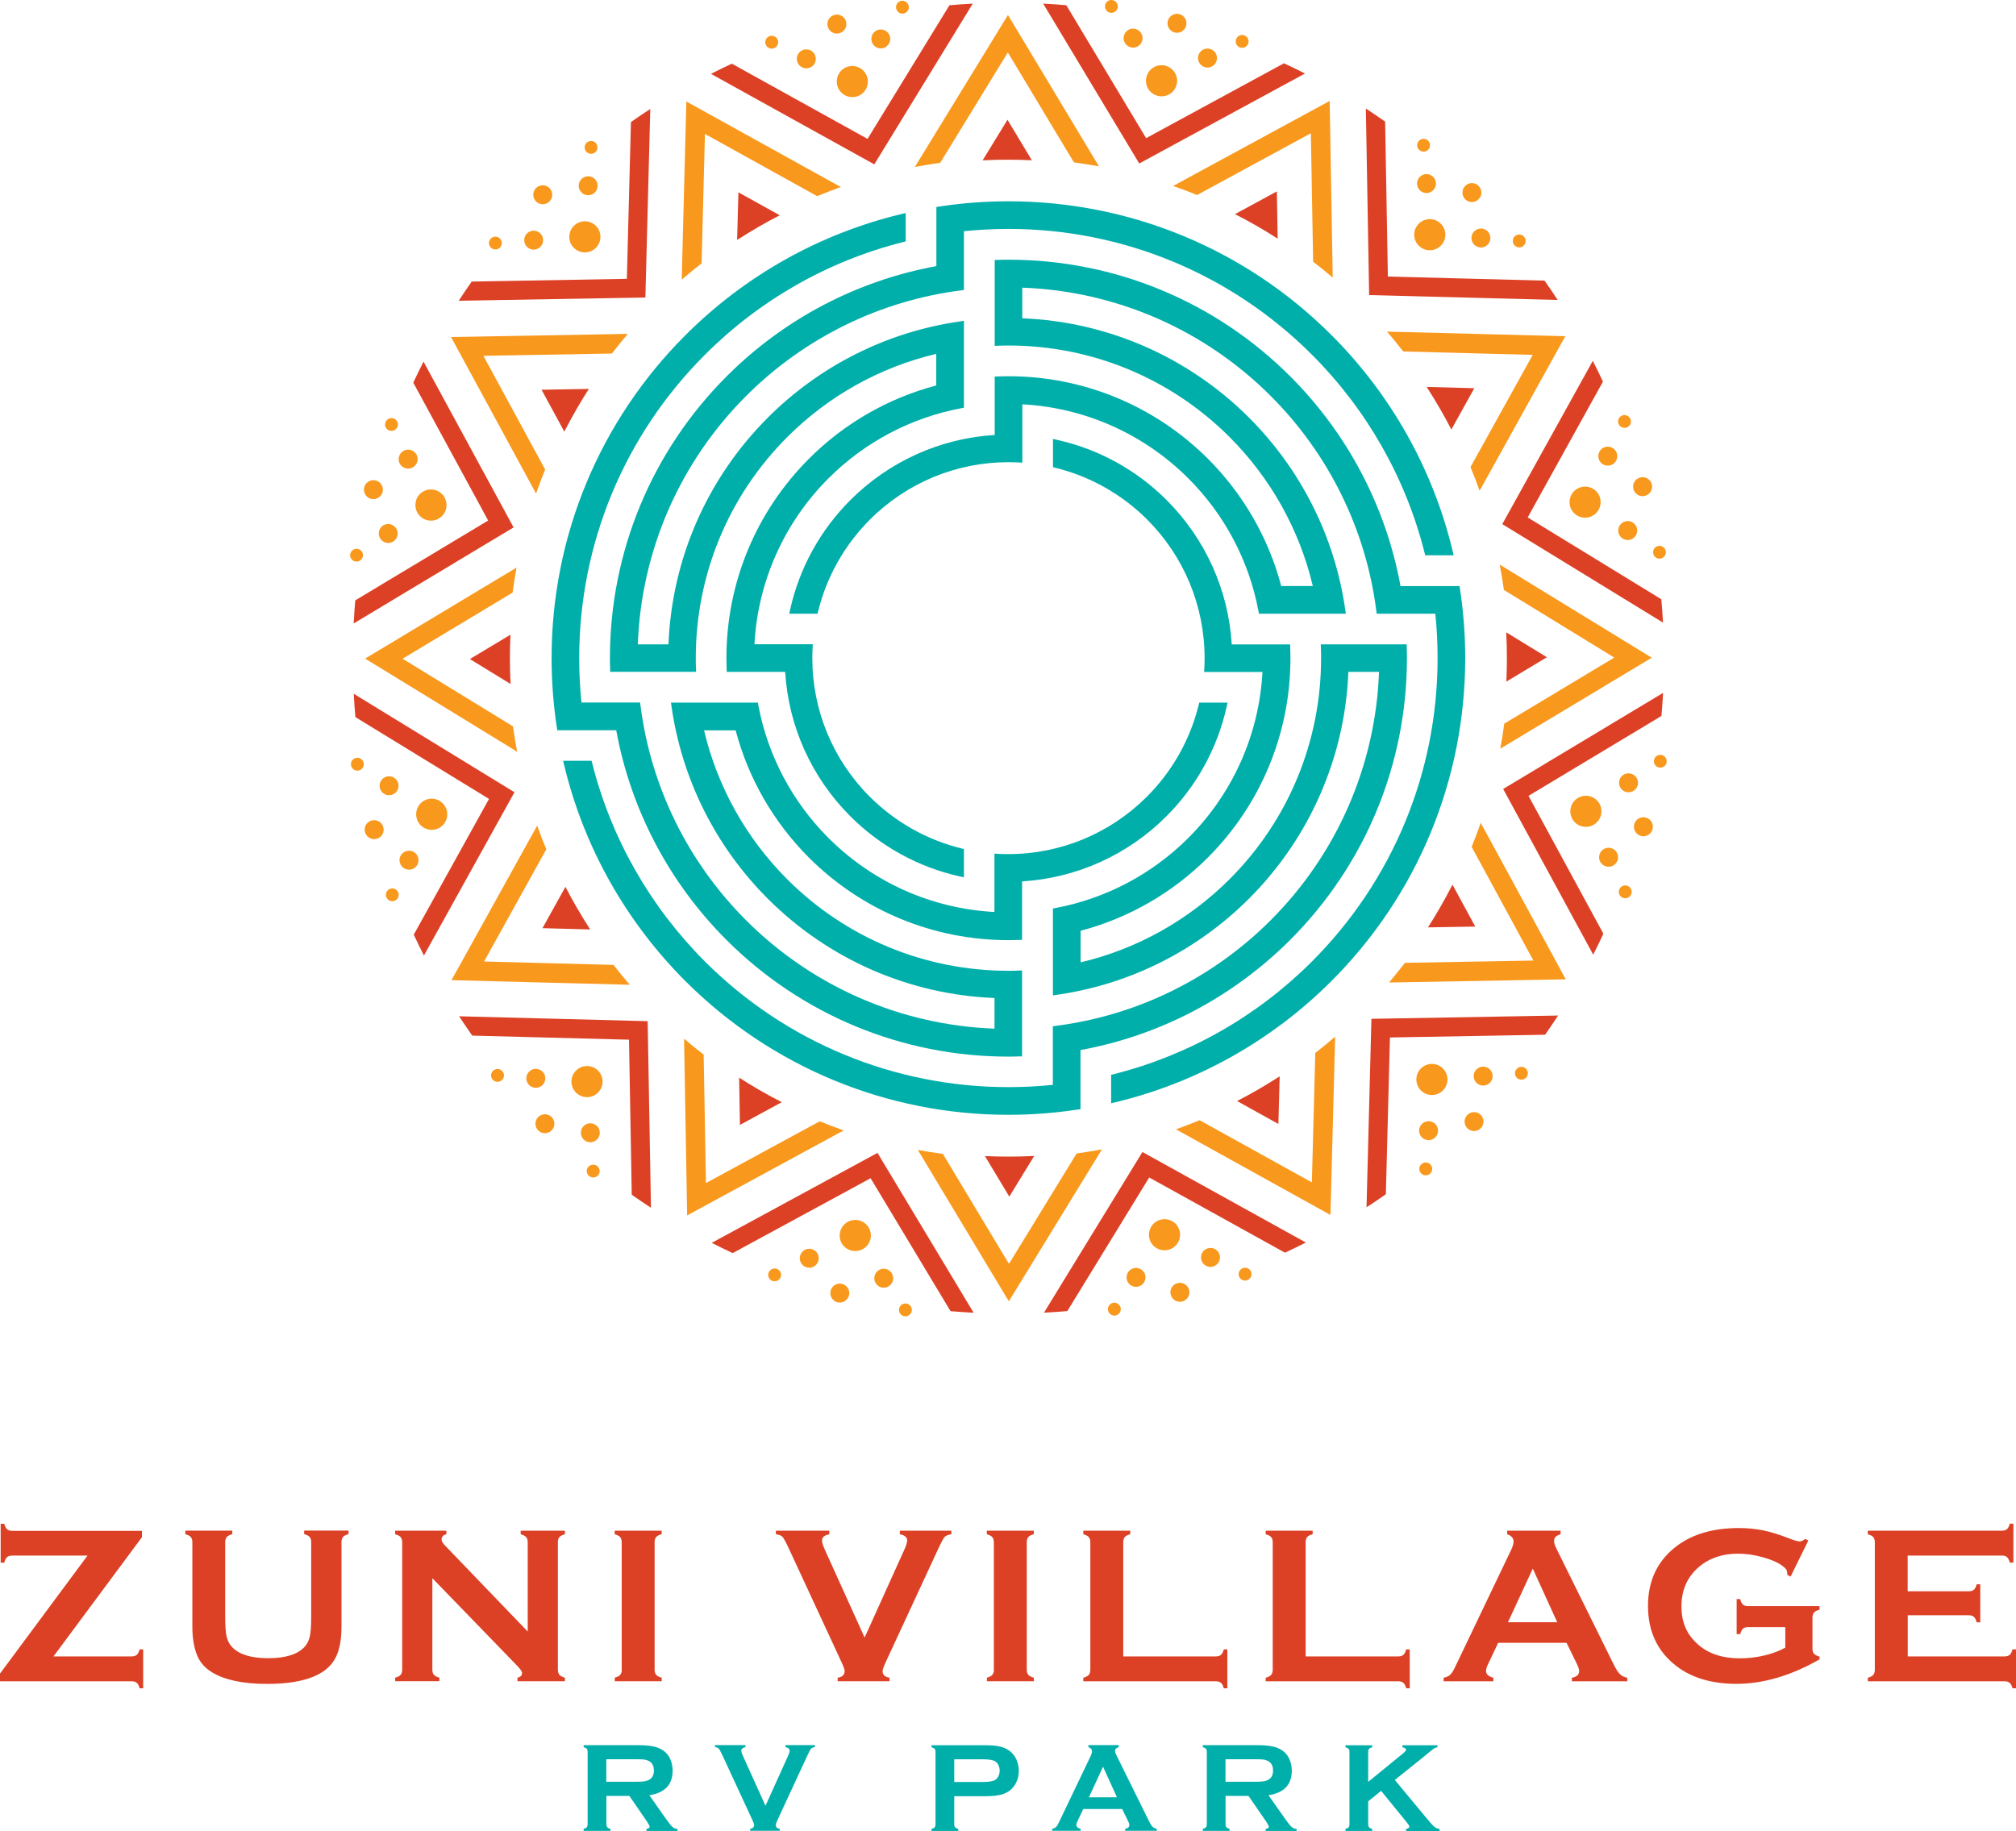
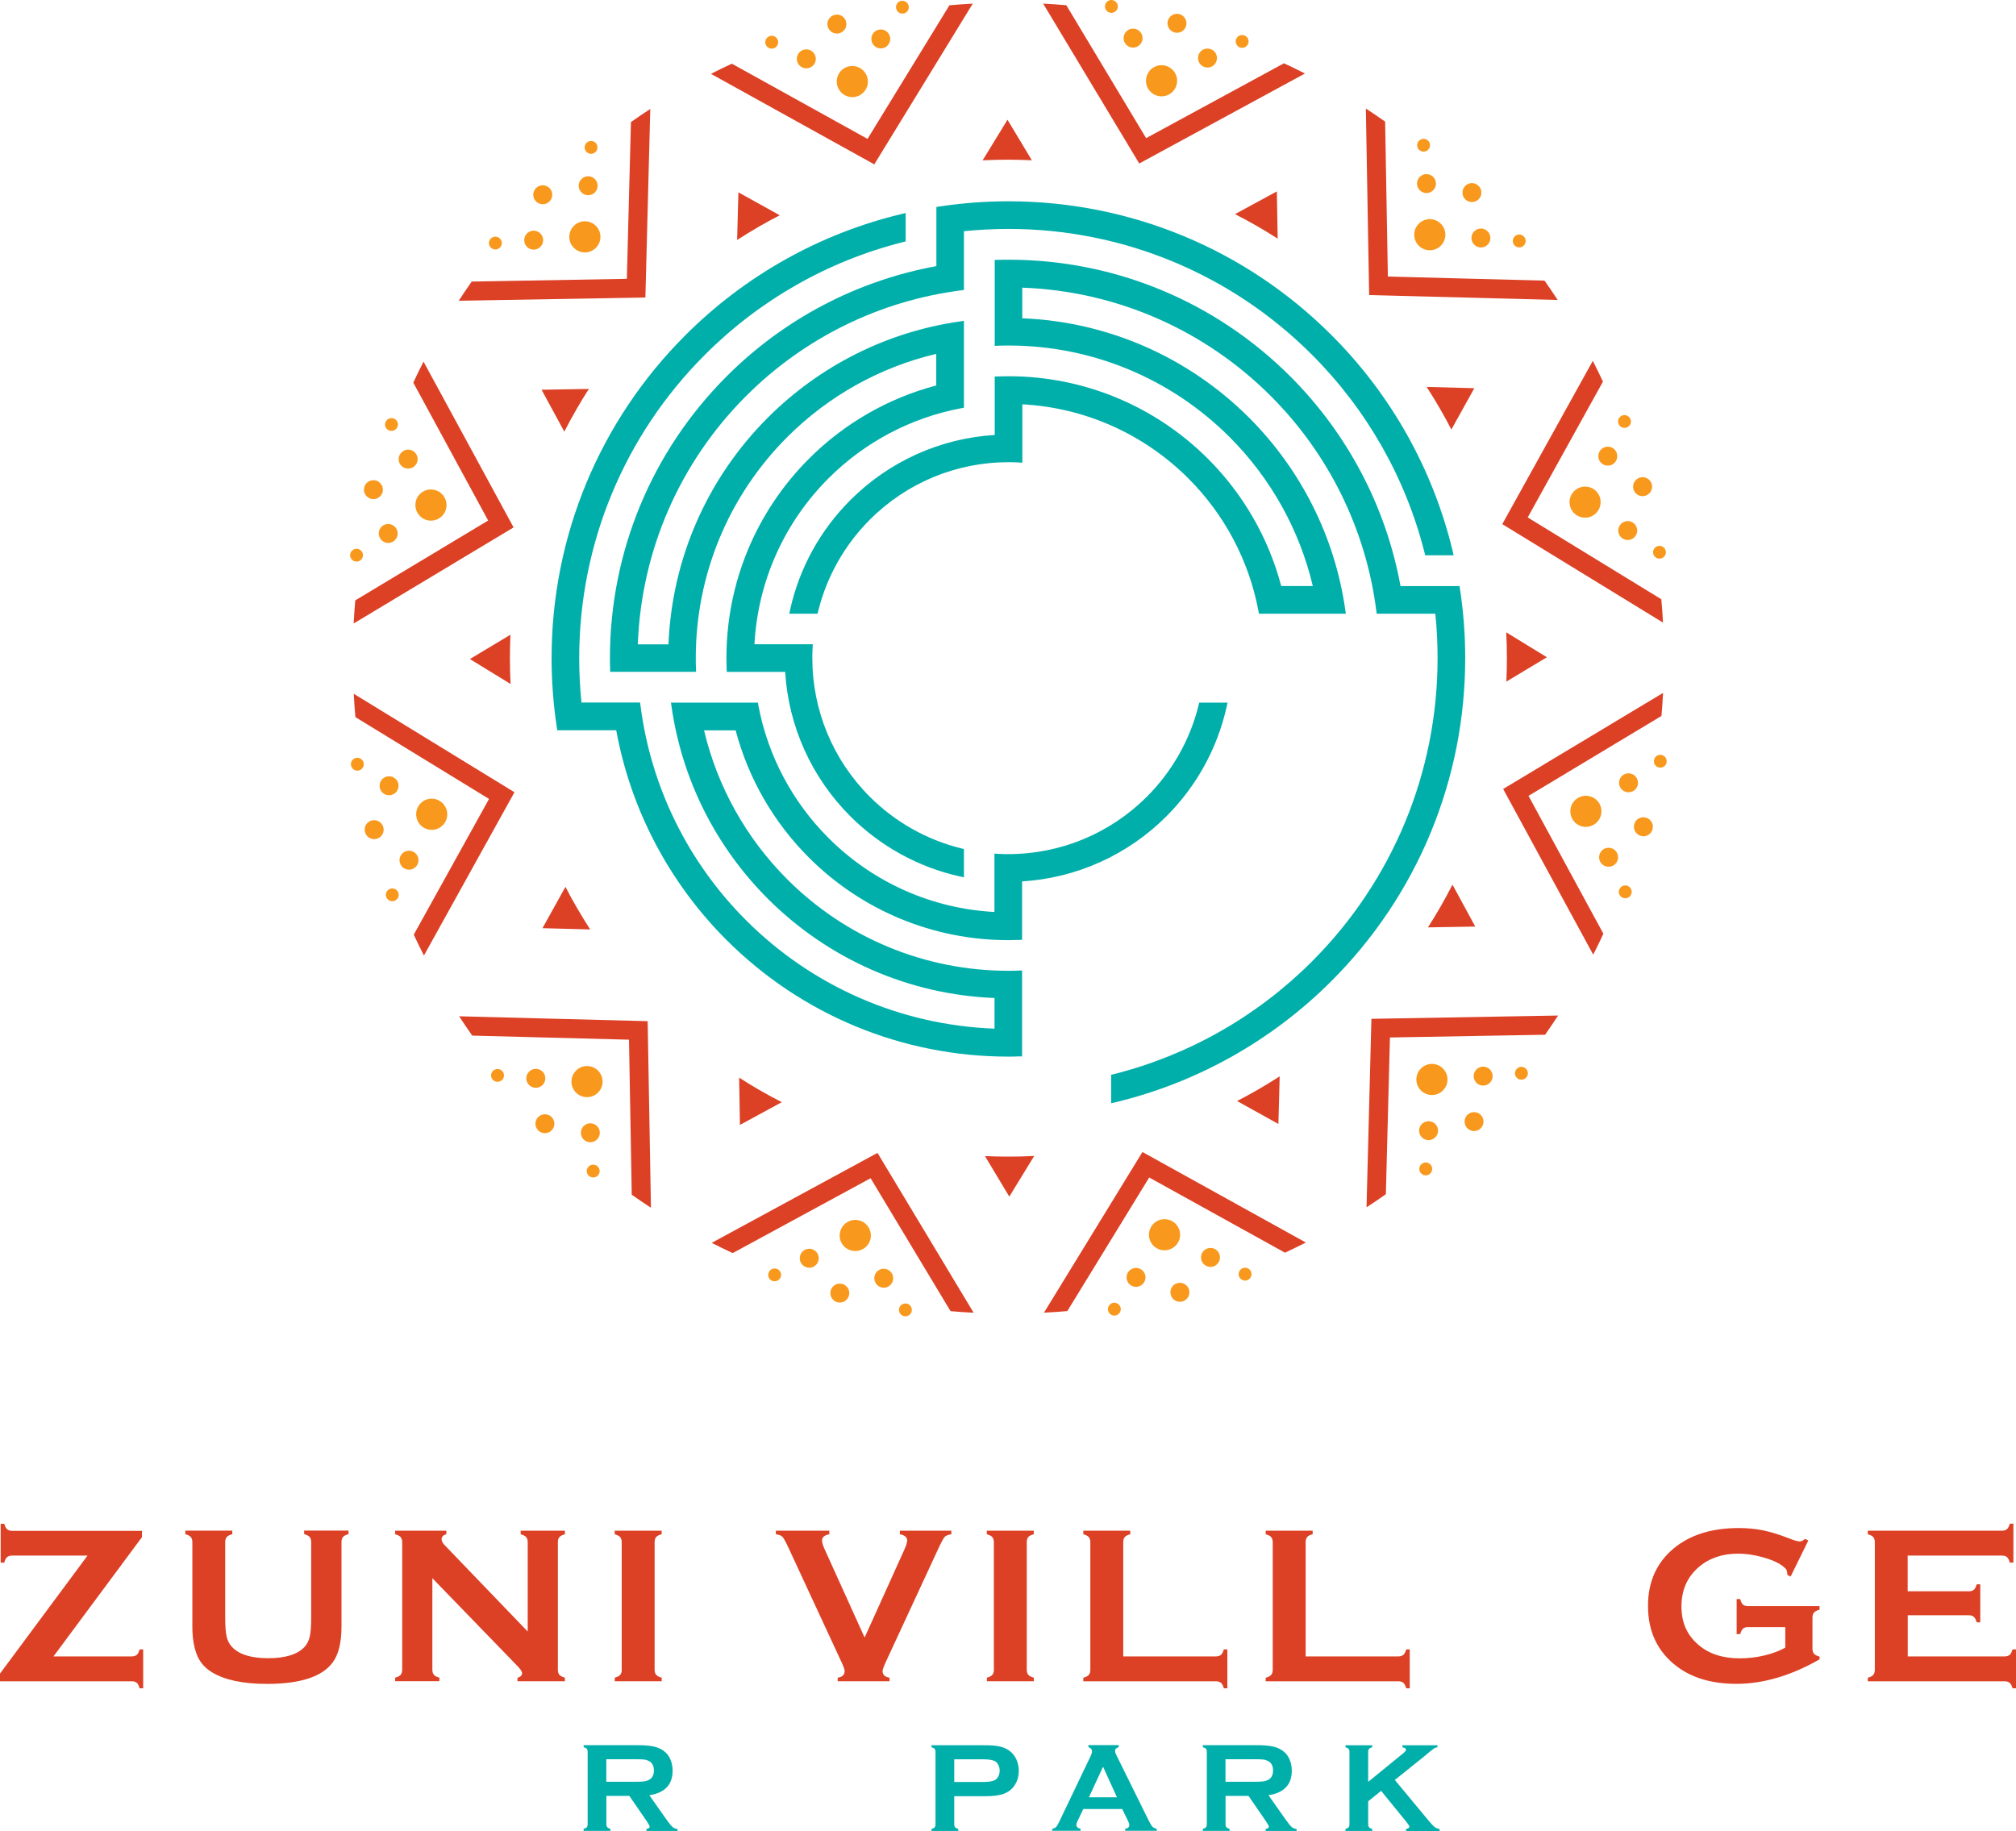
<svg xmlns="http://www.w3.org/2000/svg" id="Layer_2" data-name="Layer 2" viewBox="0 0 301.31 273.69">
  <defs>
    <style> .cls-1, .cls-2, .cls-3 { fill-rule: evenodd; } .cls-1, .cls-4 { fill: #01afaa; } .cls-2, .cls-5 { fill: #dc4126; } .cls-3 { fill: #f8991d; } </style>
  </defs>
  <g id="Layer_1-2" data-name="Layer 1">
    <g>
      <g>
        <path class="cls-2" d="M109.38,9.52c-1.05.49-2.09.99-3.12,1.52l24.41,13.53L145.39.54c-1.16.06-2.33.15-3.49.25l-12.24,19.97M70.5,42.09c-.67.95-1.31,1.9-1.94,2.87l27.9-.49.73-28.18c-.98.63-1.94,1.29-2.89,1.96l-.61,23.43-23.18.41ZM53.1,89.74c-.1,1.15-.18,2.3-.24,3.46l23.9-14.36-13.46-24.78c-.53,1.04-1.04,2.08-1.53,3.14l11.19,20.61-19.87,11.94ZM61.84,139.72c.49,1.05,1,2.09,1.52,3.12l13.53-24.41-24.02-14.72c.06,1.16.14,2.33.25,3.49l19.97,12.23-11.25,20.29ZM94.42,178.6c.95.66,1.9,1.31,2.87,1.94l-.49-27.89-28.18-.73c.64.97,1.29,1.94,1.96,2.89l23.43.61.41,23.19ZM142.06,196c1.15.1,2.31.18,3.46.24l-14.37-23.9-24.78,13.45c1.04.53,2.08,1.04,3.14,1.53l20.61-11.19,11.94,19.86ZM192.05,187.26c1.05-.49,2.09-.99,3.12-1.52l-24.42-13.53-14.72,24.02c1.17-.06,2.33-.14,3.49-.24l12.24-19.97,20.29,11.24ZM230.93,154.68c.66-.95,1.31-1.9,1.94-2.87l-27.9.49-.73,28.18c.98-.64,1.94-1.29,2.89-1.96l.61-23.43,23.18-.41ZM248.32,107.04c.1-1.15.18-2.31.24-3.46l-23.9,14.36,13.46,24.77c.53-1.03,1.03-2.08,1.52-3.13l-11.19-20.61,19.86-11.94ZM239.58,57.06c-.49-1.05-.99-2.09-1.52-3.12l-13.53,24.41,24.02,14.72c-.06-1.17-.14-2.33-.25-3.49l-19.97-12.23,11.24-20.29ZM207.01,18.17c-.95-.66-1.9-1.31-2.87-1.95l.49,27.89,28.18.73c-.64-.97-1.29-1.94-1.96-2.89l-23.42-.61-.41-23.18ZM159.37.78c-1.15-.1-2.3-.18-3.46-.24l14.36,23.9,24.77-13.45c-1.04-.53-2.08-1.04-3.14-1.53l-20.6,11.19L159.37.78Z" />
-         <path class="cls-3" d="M164.25,24.87l-13.6-22.63-13.92,22.72c1.25-.24,2.52-.44,3.79-.62l10.11-16.5,9.88,16.44c1.26.17,2.51.36,3.74.59M199.19,41.51l-.46-26.42-23.4,12.71c1.21.42,2.41.87,3.59,1.35l17-9.23.34,19.2c1,.77,1.99,1.57,2.95,2.39ZM221.15,73.35l12.8-23.09-26.65-.69c.83.97,1.64,1.95,2.43,2.97l19.35.51-9.3,16.77c.48,1.16.94,2.35,1.36,3.54ZM224.23,111.92l22.64-13.6-22.72-13.92c.24,1.25.44,2.52.62,3.79l16.5,10.11-16.45,9.88c-.16,1.26-.36,2.5-.59,3.74ZM207.6,146.87l26.42-.47-12.71-23.4c-.42,1.21-.87,2.41-1.36,3.59l9.23,17-19.2.34c-.77,1-1.57,1.98-2.38,2.95ZM175.76,168.82l23.09,12.8.7-26.65c-.97.84-1.96,1.65-2.97,2.43l-.51,19.35-16.77-9.29c-1.17.48-2.35.93-3.54,1.36ZM137.18,171.9l13.6,22.63,13.92-22.72c-1.25.24-2.52.44-3.79.62l-10.11,16.5-9.88-16.44c-1.26-.17-2.51-.36-3.74-.59ZM102.24,155.27l.46,26.42,23.4-12.71c-1.21-.42-2.41-.88-3.59-1.36l-17,9.23-.34-19.2c-1-.77-1.99-1.57-2.95-2.39ZM80.28,123.43l-12.8,23.09,26.65.69c-.84-.96-1.65-1.95-2.43-2.97l-19.35-.51,9.3-16.77c-.48-1.16-.94-2.34-1.36-3.54ZM77.2,84.85l-22.63,13.6,22.72,13.92c-.24-1.25-.44-2.52-.62-3.79l-16.5-10.11,16.44-9.88c.17-1.26.36-2.5.59-3.74ZM93.83,49.91l-26.42.47,12.71,23.4c.42-1.21.87-2.41,1.36-3.59l-9.23-17,19.2-.34c.77-1,1.57-1.98,2.39-2.95ZM102.58,15.16l-.69,26.64c.97-.84,1.96-1.65,2.97-2.43l.5-19.35,16.77,9.3c1.17-.48,2.35-.93,3.54-1.36l-23.09-12.79Z" />
        <path class="cls-5" d="M110.17,35.87l.19-7.12,6.18,3.43c-1.03.53-2.06,1.09-3.08,1.68-1.12.65-2.22,1.32-3.29,2.01M84.34,64.52l-3.4-6.26,7.07-.12c-.63.98-1.24,1.98-1.82,2.99-.65,1.12-1.26,2.25-1.85,3.39ZM76.3,102.24l-6.07-3.72,6.06-3.64c-.05,1.16-.08,2.33-.08,3.5,0,1.3.03,2.58.1,3.86ZM88.2,138.94l-7.12-.19,3.43-6.18c.53,1.03,1.09,2.06,1.68,3.07.65,1.12,1.32,2.22,2.01,3.29ZM116.85,164.76l-6.26,3.4-.12-7.07c.98.63,1.97,1.24,2.99,1.83,1.12.65,2.25,1.26,3.39,1.84ZM154.57,172.8l-3.72,6.08-3.64-6.06c1.16.05,2.33.08,3.5.08,1.29,0,2.58-.03,3.86-.1ZM191.26,160.9l-.19,7.12-6.18-3.43c1.03-.54,2.06-1.09,3.08-1.68,1.12-.65,2.22-1.32,3.29-2.01ZM217.09,132.25l3.4,6.26-7.07.12c.63-.98,1.24-1.98,1.82-2.99.65-1.12,1.26-2.25,1.84-3.39ZM225.13,94.53l6.07,3.72-6.06,3.64c.05-1.16.08-2.33.08-3.5,0-1.29-.03-2.58-.1-3.85ZM213.23,57.84l7.12.19-3.43,6.18c-.53-1.03-1.09-2.06-1.68-3.08-.65-1.12-1.32-2.22-2.01-3.29ZM184.58,32.01l6.26-3.4.12,7.07c-.98-.63-1.97-1.24-2.99-1.83-1.12-.65-2.25-1.26-3.39-1.84ZM146.86,23.97l3.72-6.07,3.64,6.06c-1.16-.05-2.33-.09-3.5-.09-1.29,0-2.58.03-3.86.1Z" />
        <path class="cls-3" d="M176.28,2.11c-.76-.2-1.53.25-1.74,1-.2.76.25,1.53,1,1.74.76.21,1.53-.24,1.74-1,.2-.76-.25-1.53-1-1.74M166.36.03c-.51-.14-1.04.17-1.18.68-.14.51.17,1.04.68,1.18.51.14,1.04-.17,1.18-.68.14-.51-.17-1.04-.68-1.17ZM169.72,4.33c-.76-.21-1.53.24-1.74,1-.2.76.25,1.54,1,1.74.76.2,1.53-.25,1.74-1,.2-.76-.25-1.54-1-1.74ZM185.9,5.27c.51.14.82.66.68,1.17-.14.51-.66.81-1.18.68-.51-.14-.81-.67-.68-1.18.14-.51.66-.81,1.18-.68ZM180.84,7.31c.76.2,1.21.98,1,1.74-.2.76-.98,1.21-1.74,1-.75-.2-1.2-.98-1-1.74.2-.76.98-1.21,1.73-1ZM174.21,9.83c1.24.34,1.98,1.61,1.64,2.85-.33,1.24-1.61,1.98-2.85,1.64-1.24-.33-1.98-1.61-1.64-2.85.33-1.24,1.61-1.98,2.85-1.65ZM220.99,27.79c-.55-.56-1.45-.56-2,0-.55.55-.55,1.45,0,2,.55.55,1.45.55,2,0,.56-.55.56-1.45,0-2ZM213.45,21.03c-.38-.37-.98-.37-1.36,0-.38.38-.38.99,0,1.36.38.37.98.37,1.36,0,.37-.37.37-.98,0-1.36ZM214.2,26.44c-.55-.55-1.45-.55-2,0-.55.55-.55,1.45,0,2,.55.56,1.45.56,2,0,.56-.55.56-1.45,0-2ZM227.74,35.34c.38.37.38.98,0,1.36-.38.38-.98.38-1.36,0-.37-.37-.37-.98,0-1.36.38-.38.98-.38,1.36,0ZM222.34,34.58c.55.55.55,1.45,0,2-.55.55-1.45.55-2,0-.56-.55-.56-1.45,0-2,.55-.56,1.45-.56,2,0ZM215.34,33.44c.91.91.91,2.38,0,3.29-.91.91-2.38.91-3.29,0-.91-.91-.91-2.38,0-3.29.91-.91,2.38-.91,3.29,0ZM246.87,72.38c-.2-.75-.98-1.21-1.74-1-.75.21-1.21.98-1,1.74.2.76.98,1.21,1.74,1,.75-.2,1.21-.98,1-1.74ZM243.72,62.76c-.14-.51-.66-.82-1.17-.68-.51.14-.82.66-.68,1.17.14.51.66.81,1.18.68.51-.14.81-.66.68-1.17ZM241.67,67.82c-.2-.76-.98-1.21-1.74-1-.76.2-1.2.98-1,1.74.2.75.98,1.2,1.74,1,.76-.2,1.2-.98,1-1.73ZM248.95,82.3c.14.51-.17,1.04-.68,1.18-.51.14-1.04-.17-1.17-.68-.14-.51.16-1.04.68-1.17.51-.14,1.04.17,1.17.68ZM244.65,78.94c.2.75-.24,1.53-1,1.74-.76.2-1.53-.24-1.74-1-.2-.75.25-1.53,1-1.74.76-.2,1.53.24,1.74,1ZM239.15,74.46c.33,1.24-.4,2.51-1.64,2.85-1.24.33-2.52-.4-2.85-1.64-.33-1.24.4-2.52,1.65-2.85,1.24-.33,2.52.4,2.85,1.65ZM246.99,123.95c.2-.75-.24-1.53-1-1.73-.76-.21-1.54.24-1.74,1-.2.76.25,1.53,1,1.74.76.21,1.54-.24,1.74-1ZM249.07,114.04c.14-.51-.17-1.04-.68-1.17-.51-.14-1.04.16-1.17.68-.14.51.17,1.04.68,1.17.51.14,1.04-.17,1.18-.68ZM244.77,117.39c.2-.76-.25-1.54-1-1.74-.76-.2-1.54.24-1.74,1-.2.76.25,1.54,1,1.74.76.2,1.54-.25,1.74-1ZM243.84,133.57c-.14.51-.66.81-1.18.68-.51-.14-.82-.66-.68-1.18.14-.51.66-.82,1.18-.68.51.14.82.66.68,1.17ZM241.79,128.52c-.2.76-.98,1.2-1.74,1-.76-.2-1.21-.98-1-1.74.2-.75.98-1.21,1.74-1,.76.2,1.2.98,1,1.74ZM239.27,121.88c-.33,1.24-1.61,1.98-2.85,1.65-1.24-.33-1.97-1.61-1.64-2.85.33-1.24,1.61-1.98,2.85-1.64,1.24.33,1.98,1.61,1.64,2.85ZM221.31,168.66c.55-.55.55-1.45,0-2-.55-.55-1.45-.55-2,0-.55.55-.55,1.45,0,2,.55.56,1.45.56,2,0ZM228.07,161.12c.38-.38.38-.99,0-1.36-.37-.38-.98-.38-1.36,0-.38.37-.38.98,0,1.36.37.37.98.37,1.36,0ZM222.67,161.87c.56-.56.56-1.45,0-2.01-.55-.55-1.45-.55-2,0-.55.55-.55,1.45,0,2.01.55.55,1.45.55,2,0ZM213.77,175.42c-.38.37-.98.37-1.36,0-.38-.38-.38-.98,0-1.36.37-.38.98-.38,1.36,0,.38.38.38.98,0,1.36ZM214.52,170.02c-.56.56-1.45.56-2.01,0-.55-.55-.55-1.45,0-2,.55-.55,1.45-.55,2.01,0,.55.55.55,1.45,0,2ZM215.66,163.01c-.91.91-2.38.91-3.29,0-.91-.91-.91-2.38,0-3.29.91-.91,2.38-.91,3.29,0,.91.91.91,2.38,0,3.29ZM176.72,194.55c.75-.2,1.2-.98,1-1.74-.2-.75-.98-1.2-1.74-1-.76.2-1.21.98-1,1.74.2.75.98,1.21,1.74,1ZM186.34,191.39c.51-.14.82-.66.68-1.17-.14-.51-.66-.82-1.18-.68-.51.14-.82.66-.68,1.18.14.51.66.81,1.18.68ZM181.29,189.34c.75-.21,1.2-.98,1-1.74-.2-.76-.98-1.21-1.74-1-.76.2-1.21.98-1,1.74.2.75.98,1.2,1.74,1ZM166.8,196.63c-.51.14-1.04-.17-1.18-.68-.14-.51.17-1.04.68-1.18.51-.14,1.04.17,1.18.68.14.51-.17,1.04-.68,1.18ZM170.16,192.32c-.76.2-1.53-.24-1.74-1-.2-.75.25-1.53,1-1.74.76-.2,1.53.25,1.74,1,.2.75-.25,1.53-1,1.74ZM174.65,186.82c-1.24.34-2.52-.4-2.85-1.64-.33-1.24.4-2.52,1.65-2.85,1.24-.33,2.51.4,2.85,1.64.33,1.24-.4,2.52-1.65,2.85ZM125.15,194.67c.75.2,1.53-.24,1.74-1,.2-.75-.25-1.54-1-1.74-.76-.2-1.53.24-1.74,1-.2.75.25,1.54,1,1.74ZM135.07,196.74c.51.14,1.04-.17,1.18-.68.14-.51-.17-1.04-.68-1.18-.51-.13-1.04.17-1.18.68-.14.51.17,1.04.68,1.18ZM131.71,192.45c.76.2,1.53-.25,1.74-1,.2-.76-.25-1.54-1-1.74-.76-.21-1.53.24-1.73,1-.2.76.25,1.54,1,1.74ZM115.53,191.51c-.51-.13-.82-.66-.68-1.18.14-.51.66-.81,1.18-.68.51.14.82.66.68,1.17-.14.51-.66.82-1.18.68ZM120.58,189.46c-.75-.2-1.2-.98-1-1.74.2-.75.98-1.2,1.74-1,.76.21,1.21.98,1,1.74-.2.76-.98,1.21-1.74,1ZM127.22,186.94c-1.24-.33-1.98-1.61-1.64-2.85.33-1.24,1.61-1.98,2.85-1.65,1.24.33,1.98,1.61,1.65,2.85-.33,1.24-1.61,1.98-2.85,1.64ZM80.44,168.98c.55.56,1.45.56,2,0,.56-.55.56-1.45,0-2-.55-.55-1.45-.55-2,0-.55.55-.55,1.45,0,2ZM87.98,175.74c.38.37.98.37,1.36,0,.38-.38.38-.98,0-1.36-.37-.37-.98-.37-1.36,0-.38.38-.38.98,0,1.36ZM87.23,170.34c.55.55,1.45.55,2,0,.56-.56.56-1.45,0-2.01-.55-.55-1.45-.55-2,0-.55.55-.55,1.45,0,2.01ZM73.68,161.44c-.38-.38-.38-.99,0-1.36.38-.37.98-.37,1.36,0,.38.37.38.98,0,1.36-.38.37-.98.37-1.36,0ZM79.08,162.2c-.56-.55-.56-1.45,0-2.01.55-.55,1.45-.55,2.01,0,.55.55.55,1.45,0,2.01-.56.55-1.45.55-2.01,0ZM86.09,163.33c-.91-.91-.91-2.38,0-3.29.91-.91,2.38-.91,3.29,0,.91.91.91,2.38,0,3.29-.91.91-2.38.91-3.29,0ZM54.55,124.39c.2.75.98,1.21,1.74,1,.76-.2,1.21-.98,1-1.74-.2-.75-.98-1.2-1.74-1-.76.2-1.21.98-1,1.74ZM57.71,134.01c.14.51.66.82,1.17.68.51-.14.82-.66.68-1.17-.14-.51-.66-.82-1.18-.68-.51.14-.82.67-.68,1.18ZM59.76,128.96c.2.75.98,1.2,1.74,1,.76-.2,1.2-.98,1-1.74-.2-.76-.98-1.21-1.74-1-.76.2-1.21.98-1,1.74ZM52.48,114.48c-.14-.51.17-1.04.68-1.17.51-.14,1.04.17,1.18.68.14.51-.17,1.04-.68,1.18-.51.14-1.04-.17-1.18-.68ZM56.78,117.83c-.2-.75.24-1.53,1-1.74.76-.2,1.53.25,1.74,1,.2.76-.25,1.54-1,1.74-.76.21-1.53-.24-1.74-1ZM62.28,122.32c-.33-1.24.4-2.52,1.64-2.85,1.24-.33,2.51.41,2.85,1.65.33,1.24-.4,2.52-1.64,2.85-1.24.33-2.52-.4-2.85-1.64ZM54.44,72.83c-.2.75.25,1.53,1,1.74.76.2,1.53-.25,1.74-1,.2-.76-.25-1.53-1-1.74-.76-.2-1.53.24-1.74,1ZM52.36,82.74c-.14.51.17,1.04.68,1.18.51.14,1.04-.17,1.18-.68.14-.51-.17-1.04-.68-1.17-.51-.14-1.04.17-1.18.68ZM56.66,79.38c-.2.76.25,1.53,1,1.74.75.2,1.53-.25,1.73-1,.2-.76-.25-1.53-1-1.74-.76-.21-1.53.24-1.74,1ZM57.59,63.21c.14-.51.66-.82,1.17-.68.51.14.82.66.68,1.17-.14.51-.66.82-1.18.68-.51-.14-.82-.66-.68-1.17ZM59.64,68.26c.2-.75.98-1.21,1.73-1,.76.2,1.21.98,1,1.74-.2.76-.98,1.21-1.74,1-.76-.2-1.21-.98-1-1.74ZM62.16,74.89c.33-1.24,1.61-1.98,2.85-1.64,1.24.33,1.98,1.61,1.65,2.85-.33,1.24-1.61,1.98-2.85,1.65-1.24-.34-1.98-1.61-1.64-2.85ZM80.12,28.11c-.56.55-.56,1.45,0,2.01.55.55,1.45.55,2,0,.56-.56.56-1.45,0-2.01-.55-.55-1.45-.55-2,0ZM73.36,35.66c-.38.37-.38.98,0,1.35.38.38.98.38,1.36,0,.38-.37.38-.98,0-1.35-.37-.38-.98-.38-1.36,0ZM78.76,34.9c-.55.55-.55,1.45,0,2,.55.56,1.45.56,2,0,.56-.55.56-1.45,0-2-.55-.56-1.45-.56-2,0ZM87.66,21.35c.38-.37.98-.37,1.36,0,.37.38.37.99,0,1.36-.38.38-.98.38-1.36,0-.37-.37-.37-.98,0-1.36ZM86.91,26.76c.55-.55,1.45-.55,2,0,.55.55.55,1.45,0,2.01s-1.45.55-2,0c-.56-.55-.56-1.45,0-2.01ZM85.77,33.76c.91-.91,2.38-.91,3.29,0,.91.91.91,2.38,0,3.29-.91.91-2.38.91-3.29,0-.91-.9-.91-2.38,0-3.29ZM124.71,2.23c-.75.2-1.21.98-1,1.74.2.75.98,1.21,1.74,1,.76-.21,1.21-.98,1-1.74-.2-.76-.98-1.21-1.74-1ZM115.09,5.38c-.51.14-.82.66-.68,1.18.14.51.66.81,1.18.68.51-.14.82-.66.68-1.18-.14-.51-.66-.82-1.18-.68ZM120.14,7.43c-.76.2-1.21.98-1,1.74.2.75.98,1.2,1.74,1,.76-.2,1.21-.98,1-1.74-.2-.75-.98-1.21-1.74-1ZM134.62.15c.51-.14,1.04.17,1.18.68.14.51-.17,1.04-.68,1.17-.51.14-1.04-.17-1.17-.68-.14-.51.16-1.04.68-1.18ZM131.27,4.45c.76-.2,1.53.24,1.74,1,.2.75-.24,1.53-1,1.74-.75.2-1.53-.24-1.73-1-.2-.75.24-1.54,1-1.74ZM126.78,9.95c1.24-.33,2.52.4,2.85,1.64.34,1.24-.4,2.52-1.64,2.85-1.24.33-2.51-.4-2.85-1.65-.33-1.24.41-2.52,1.65-2.85Z" />
        <path class="cls-1" d="M92.13,109.16h-8.84l-.07-.45c-.52-3.42-.78-6.87-.78-10.33,0-18.17,7.15-35.43,20-48.27,8.89-8.89,20.05-15.18,32.27-18.11l.65-.16v4.25l-.4.1c-11.21,2.83-21.43,8.66-29.6,16.84-12.07,12.07-18.79,28.28-18.79,45.35,0,2.22.11,4.43.34,6.64h8.76l.06.46c1.56,12.17,7.11,23.42,15.78,32.09,9.92,9.92,23.12,15.68,37.13,16.2v-4.58c-12.79-.51-24.83-5.79-33.89-14.85-7.77-7.77-12.83-17.83-14.38-28.71l-.09-.6h12.99l.08.43c1.41,7.51,5.07,14.4,10.47,19.8,6.65,6.65,15.44,10.57,24.81,11.07v-8.72l.55.03c.51.03,1.01.04,1.51.04,7.8,0,15.2-3.07,20.72-8.58,3.77-3.77,6.45-8.49,7.73-13.67l.1-.4h4.23l-.14.64c-1.38,6.2-4.51,11.87-9,16.36-5.78,5.78-13.42,9.23-21.57,9.73v8.73l-.5.02c-.52.02-1.04.03-1.56.03-11.21,0-21.87-4.42-29.8-12.34-5.26-5.26-9.05-11.82-10.95-19.02h-4.72c1.99,8.43,6.3,16.13,12.43,22.26,8.79,8.79,20.6,13.68,33.04,13.68.51,0,1.02,0,1.52-.03l.54-.02v12.85h-.51c-.52.03-1.04.03-1.56.03-15.85,0-30.91-6.24-42.12-17.45-8.54-8.54-14.3-19.46-16.47-31.34" />
-         <path class="cls-1" d="M161.49,156.97v8.84l-.45.06c-3.42.52-6.87.78-10.33.78-18.17,0-35.43-7.16-48.28-20-8.89-8.89-15.17-20.05-18.11-32.27l-.15-.65h4.25l.1.39c2.83,11.21,8.67,21.43,16.84,29.61,12.07,12.06,28.29,18.78,45.36,18.78,2.22,0,4.44-.11,6.64-.34v-8.76l.46-.06c12.17-1.56,23.42-7.11,32.09-15.78,9.92-9.92,15.68-23.12,16.2-37.13h-4.58c-.51,12.79-5.79,24.83-14.85,33.89-7.77,7.77-17.83,12.83-28.71,14.38l-.6.09v-12.99l.43-.08c7.51-1.42,14.4-5.07,19.81-10.47,6.64-6.64,10.57-15.44,11.08-24.81h-8.72l.03-.55c.03-.51.04-1.01.04-1.51,0-7.8-3.07-15.2-8.58-20.72-3.77-3.77-8.5-6.45-13.68-7.73l-.4-.1v-4.23l.64.15c6.2,1.38,11.87,4.51,16.35,9,5.78,5.78,9.23,13.42,9.73,21.57h8.72l.02.51c.02.52.03,1.04.03,1.56,0,11.21-4.42,21.87-12.34,29.79-5.27,5.27-11.83,9.05-19.02,10.95v4.72c8.43-1.99,16.13-6.31,22.26-12.43,8.79-8.79,13.68-20.6,13.68-33.04,0-.51,0-1.02-.03-1.53l-.02-.54h12.85v.51c.03.52.03,1.04.03,1.56,0,15.85-6.24,30.91-17.45,42.11-8.54,8.55-19.45,14.3-31.34,16.47" />
        <path class="cls-1" d="M209.3,87.61h8.84l.07.45c.52,3.42.78,6.87.78,10.33,0,18.17-7.15,35.43-20,48.27-8.89,8.89-20.05,15.17-32.27,18.11l-.65.15v-4.25l.4-.1c11.21-2.83,21.43-8.66,29.6-16.83,12.07-12.07,18.79-28.29,18.79-45.35,0-2.22-.11-4.44-.34-6.65h-8.76l-.06-.46c-1.56-12.16-7.11-23.42-15.78-32.09-9.92-9.92-23.12-15.68-37.13-16.19v4.58c12.79.51,24.83,5.8,33.89,14.85,7.77,7.78,12.83,17.83,14.38,28.71l.09.6h-12.99l-.08-.43c-1.41-7.51-5.07-14.4-10.47-19.8-6.65-6.64-15.44-10.57-24.81-11.07v8.72l-.55-.03c-.51-.03-1.01-.04-1.51-.04-7.8,0-15.21,3.07-20.72,8.58-3.77,3.77-6.45,8.49-7.73,13.67l-.1.4h-4.23l.14-.64c1.38-6.2,4.51-11.87,9-16.35,5.78-5.78,13.42-9.23,21.57-9.73v-8.73l.51-.02c.52-.02,1.04-.03,1.56-.03,11.21,0,21.87,4.42,29.8,12.34,5.26,5.26,9.05,11.82,10.95,19.02h4.72c-1.99-8.43-6.31-16.13-12.43-22.26-8.79-8.79-20.6-13.69-33.04-13.69-.51,0-1.02,0-1.53.03l-.54.02v-12.85h.51c.52-.03,1.04-.03,1.56-.03,15.85,0,30.91,6.24,42.11,17.45,8.54,8.54,14.3,19.46,16.47,31.34" />
        <path class="cls-1" d="M144.07,34.59v8.76l-.46.06c-12.16,1.56-23.42,7.11-32.09,15.78-9.92,9.92-15.68,23.12-16.19,37.13h4.58c.51-12.79,5.79-24.83,14.85-33.89,7.77-7.77,17.82-12.83,28.71-14.38l.6-.09v12.99l-.43.08c-7.51,1.41-14.4,5.07-19.81,10.47-6.64,6.65-10.57,15.44-11.07,24.81h8.72l-.03.55c-.03.51-.04,1.01-.04,1.52,0,7.79,3.07,15.2,8.58,20.71,3.77,3.77,8.5,6.45,13.68,7.73l.4.1v4.23l-.64-.14c-6.2-1.38-11.86-4.51-16.35-9-5.78-5.78-9.23-13.42-9.73-21.57h-8.73l-.02-.51c-.02-.52-.03-1.04-.03-1.56,0-11.22,4.41-21.87,12.34-29.8,5.26-5.27,11.83-9.05,19.02-10.95v-4.72c-8.43,1.99-16.13,6.3-22.26,12.43-8.79,8.79-13.68,20.6-13.68,33.04,0,.51,0,1.02.03,1.52l.02.54h-12.85v-.51c-.03-.52-.03-1.04-.03-1.55,0-15.85,6.24-30.91,17.45-42.12,8.54-8.55,19.46-14.3,31.34-16.47v-8.84l.45-.07c3.42-.52,6.87-.78,10.33-.78,18.17,0,35.43,7.15,48.27,20,8.89,8.88,15.17,20.04,18.11,32.27l.15.65h-4.25l-.1-.4c-2.83-11.21-8.67-21.43-16.84-29.6-12.07-12.07-28.28-18.79-45.35-18.79-2.22,0-4.44.12-6.65.34" />
      </g>
      <g>
        <g>
          <path class="cls-5" d="M7.97,247.61h11.71c.33,0,.58-.08.76-.23.18-.15.32-.43.43-.82h.53v5.82h-.53c-.11-.4-.25-.67-.43-.82-.18-.15-.43-.23-.76-.23H0v-1.15l13.08-17.64H1.83c-.34,0-.6.08-.77.23-.18.15-.32.43-.43.83H.1v-5.82h.53c.12.4.27.68.44.83.17.15.43.23.77.23h19.38v.94l-13.24,17.85Z" />
          <path class="cls-5" d="M51.04,230.55v12.61c0,2.38-.44,4.17-1.32,5.36-1.58,2.13-4.85,3.2-9.81,3.2-3.58,0-6.32-.58-8.22-1.73-1.11-.67-1.88-1.58-2.31-2.74-.42-1.14-.63-2.5-.63-4.09v-12.61c0-.34-.08-.6-.23-.78-.15-.18-.43-.32-.82-.43v-.53h7.02v.53c-.39.1-.66.24-.82.42-.16.18-.24.44-.24.78v11.22c0,1.3.07,2.25.21,2.88.14.62.41,1.14.81,1.56,1.05,1.12,2.86,1.68,5.41,1.68s4.37-.56,5.42-1.68c.38-.42.65-.94.79-1.56s.21-1.58.21-2.88v-11.22c0-.34-.08-.6-.23-.78-.15-.18-.43-.32-.82-.43v-.53h6.63v.53c-.4.11-.67.25-.82.43s-.23.43-.23.78Z" />
          <path class="cls-5" d="M64.62,235.91v13.68c0,.34.08.6.23.77.15.18.43.32.82.43v.53h-6.61v-.53c.4-.11.67-.25.82-.43s.23-.43.23-.77v-19.05c0-.33-.08-.58-.23-.76s-.43-.32-.82-.43v-.53h7.65v.53c-.47.12-.71.37-.71.76,0,.26.15.55.46.87l12.41,12.91v-13.35c0-.33-.08-.58-.23-.76-.15-.18-.43-.32-.82-.43v-.53h6.61v.53c-.4.11-.67.25-.82.43-.15.18-.23.43-.23.76v19.05c0,.34.08.6.23.77.15.18.43.32.82.43v.53h-7.09v-.53c.46-.1.69-.33.69-.71,0-.22-.27-.6-.81-1.15l-12.61-13.02Z" />
          <path class="cls-5" d="M92.92,249.59v-19.05c0-.33-.08-.58-.23-.76s-.43-.32-.82-.43v-.53h7.02v.53c-.4.1-.67.24-.82.42-.15.18-.23.44-.23.77v19.05c0,.34.08.6.24.78.16.18.43.32.82.42v.53h-7.02v-.53c.4-.11.67-.25.82-.43s.23-.43.23-.77Z" />
          <path class="cls-5" d="M129.23,244.78l5.97-13.21c.25-.56.38-.99.38-1.3,0-.47-.36-.78-1.09-.92v-.53h7.7v.53c-.48.07-.82.2-1.01.41-.19.21-.51.81-.97,1.81l-7.8,16.83c-.33.71-.5,1.18-.5,1.4,0,.56.35.89,1.04.99v.53h-7.75v-.53c.69-.1,1.04-.43,1.04-1.01,0-.21-.17-.67-.5-1.38l-7.8-16.83c-.46-1-.79-1.6-.97-1.81-.19-.21-.52-.35-1.01-.41v-.53h7.99v.53c-.73.14-1.09.45-1.09.92,0,.31.13.74.38,1.3l5.98,13.21Z" />
          <path class="cls-5" d="M148.54,249.59v-19.05c0-.33-.08-.58-.23-.76s-.43-.32-.82-.43v-.53h7.02v.53c-.4.1-.67.24-.82.42-.15.18-.23.44-.23.77v19.05c0,.34.08.6.24.78.16.18.43.32.82.42v.53h-7.02v-.53c.4-.11.67-.25.82-.43s.23-.43.23-.77Z" />
          <path class="cls-5" d="M167.88,247.61h13.83c.34,0,.6-.08.77-.23.18-.15.32-.43.43-.82h.53v5.82h-.53c-.11-.4-.25-.67-.43-.82-.18-.15-.43-.23-.77-.23h-19.8v-.53c.4-.11.67-.25.82-.43s.23-.43.23-.77v-19.04c0-.34-.08-.6-.23-.78s-.43-.32-.82-.43v-.53h7.02v.53c-.4.1-.67.24-.82.42-.15.18-.23.44-.23.78v17.06Z" />
          <path class="cls-5" d="M195.14,247.61h13.83c.34,0,.6-.08.77-.23.18-.15.32-.43.43-.82h.53v5.82h-.53c-.11-.4-.25-.67-.43-.82-.18-.15-.43-.23-.77-.23h-19.8v-.53c.4-.11.67-.25.82-.43s.23-.43.23-.77v-19.04c0-.34-.08-.6-.23-.78s-.43-.32-.82-.43v-.53h7.02v.53c-.4.1-.67.24-.82.42-.15.18-.23.44-.23.78v17.06Z" />
-           <path class="cls-5" d="M234.15,245.58h-10.23l-1.51,3.17c-.21.44-.31.79-.31,1.04,0,.48.37.82,1.1,1.01v.53h-7.44v-.53c.44-.09.77-.24,1-.46.23-.22.5-.65.79-1.29l8.27-17.29c.26-.55.4-.99.4-1.32,0-.5-.32-.87-.96-1.09v-.53h7.98v.53c-.65.19-.97.51-.97.97,0,.32.1.68.31,1.09l8.57,17.34c.36.74.68,1.24.96,1.51.27.27.64.45,1.1.54v.53h-8.28v-.53c.73-.12,1.09-.46,1.09-1.02,0-.23-.11-.57-.33-1.02l-1.55-3.17ZM232.74,242.5l-3.65-8.01-3.71,8.01h7.36Z" />
          <path class="cls-5" d="M266.83,243.23h-5.55c-.34,0-.6.08-.77.23-.17.15-.31.43-.42.82h-.53v-5.24h.53c.11.41.25.68.42.83.17.15.43.22.77.22h10.67v.53c-.39.11-.66.25-.82.43-.16.18-.24.43-.24.77v4.62c0,.34.08.6.23.77.15.18.43.32.83.43v.41c-4.27,2.44-8.41,3.66-12.42,3.66-3.63,0-6.6-.86-8.89-2.59-2.89-2.18-4.33-5.2-4.33-9.07,0-3.6,1.29-6.47,3.86-8.6,2.44-2.02,5.68-3.03,9.72-3.03,1.29,0,2.5.12,3.63.35s2.43.63,3.88,1.2c.75.3,1.28.45,1.6.45.23,0,.5-.13.81-.38l.46.25-2.65,5.39-.48-.25c-.01-.36-.06-.62-.15-.78-.09-.16-.29-.35-.59-.58-.67-.5-1.65-.93-2.95-1.29s-2.52-.53-3.67-.53c-2.35,0-4.3.66-5.85,1.98-1.75,1.49-2.62,3.46-2.62,5.91s.85,4.29,2.55,5.75c1.56,1.34,3.62,2.01,6.16,2.01,1.24,0,2.47-.14,3.68-.43,1.21-.29,2.25-.68,3.13-1.17v-3.07Z" />
          <path class="cls-5" d="M285.13,241.45v6.16h14.47c.33,0,.58-.08.76-.23.18-.15.32-.43.43-.82h.53v5.82h-.53c-.11-.4-.25-.67-.43-.82-.18-.15-.43-.23-.76-.23h-20.44v-.53c.4-.11.67-.25.82-.43.15-.18.23-.43.23-.77v-19.04c0-.34-.08-.6-.23-.78-.15-.18-.43-.32-.82-.43v-.53h20.04c.33,0,.58-.08.76-.23.18-.16.32-.43.43-.82h.53v5.82h-.53c-.11-.39-.25-.66-.43-.82s-.43-.23-.76-.23h-14.08v5.34h9.13c.33,0,.58-.08.76-.23.18-.15.32-.43.43-.82h.53v5.69h-.53c-.11-.38-.25-.66-.43-.82s-.43-.24-.76-.24h-9.13Z" />
        </g>
        <g>
          <path class="cls-4" d="M90.63,268.46v4.25c0,.19.05.33.14.44.09.1.25.18.46.24v.3h-4v-.3c.22-.06.38-.14.47-.24.09-.1.13-.24.13-.43v-10.86c0-.19-.04-.34-.13-.44-.09-.1-.24-.18-.47-.24v-.3h8.02c.98,0,1.75.06,2.32.17.57.11,1.07.31,1.5.59.5.33.86.77,1.11,1.32.23.54.35,1.11.35,1.73,0,2.09-1.16,3.32-3.48,3.67l2.49,3.54c.44.62.76,1.02.96,1.2.2.18.45.28.75.3v.3h-4.63v-.3c.32-.05.48-.16.48-.34,0-.11-.15-.38-.44-.82l-2.6-3.78h-3.42ZM90.63,266.35h4.32c.64,0,1.09-.02,1.35-.06.26-.04.5-.12.72-.24.48-.26.71-.72.71-1.39s-.24-1.13-.71-1.39c-.23-.12-.46-.21-.72-.24-.25-.03-.71-.05-1.36-.05h-4.32v3.36Z" />
-           <path class="cls-4" d="M114.4,269.96l3.4-7.52c.14-.32.22-.57.22-.74,0-.27-.21-.44-.62-.53v-.3h4.39v.3c-.28.04-.47.12-.57.23-.11.12-.29.46-.55,1.03l-4.44,9.59c-.19.41-.28.67-.28.8,0,.32.2.51.59.56v.3h-4.42v-.3c.39-.06.59-.25.59-.57,0-.12-.09-.38-.28-.79l-4.44-9.59c-.26-.57-.45-.91-.55-1.03-.11-.12-.3-.2-.57-.23v-.3h4.55v.3c-.41.08-.62.26-.62.53,0,.18.07.42.22.74l3.4,7.52Z" />
          <path class="cls-4" d="M142.62,268.49v4.23c0,.19.04.33.14.44.09.1.25.18.46.24v.3h-4v-.3c.23-.06.38-.14.47-.24.09-.1.13-.24.13-.43v-10.86c0-.19-.04-.34-.13-.44-.09-.1-.24-.18-.47-.24v-.3h8c.93,0,1.67.06,2.22.19.55.12,1.03.34,1.45.65.43.32.77.74,1.01,1.26.24.54.37,1.11.37,1.71,0,.86-.23,1.62-.69,2.27-.4.56-.93.95-1.59,1.19-.66.24-1.58.35-2.77.35h-4.6ZM142.62,266.38h4.27c.85,0,1.45-.09,1.79-.27.22-.12.4-.31.53-.57s.2-.55.2-.86-.07-.59-.2-.85c-.13-.26-.31-.45-.53-.57-.34-.18-.94-.27-1.79-.27h-4.27v3.39Z" />
          <path class="cls-4" d="M167.74,270.42h-5.83l-.86,1.8c-.12.25-.18.45-.18.59,0,.28.21.47.63.57v.3h-4.24v-.3c.25-.05.44-.14.57-.26.13-.12.28-.37.45-.73l4.71-9.85c.15-.31.22-.56.22-.75,0-.29-.18-.5-.54-.62v-.3h4.54v.3c-.37.11-.55.29-.55.55,0,.18.06.39.18.62l4.88,9.88c.21.42.39.71.54.86s.37.25.63.3v.3h-4.72v-.3c.42-.07.62-.26.62-.58,0-.13-.06-.33-.19-.58l-.88-1.8ZM166.94,268.67l-2.08-4.57-2.11,4.57h4.19Z" />
          <path class="cls-4" d="M183.17,268.46v4.25c0,.19.04.33.14.44.09.1.25.18.46.24v.3h-4v-.3c.23-.06.38-.14.47-.24.09-.1.13-.24.13-.43v-10.86c0-.19-.04-.34-.13-.44-.09-.1-.24-.18-.47-.24v-.3h8.02c.98,0,1.75.06,2.32.17.57.11,1.07.31,1.5.59.5.33.86.77,1.11,1.32.23.54.35,1.11.35,1.73,0,2.09-1.16,3.32-3.48,3.67l2.49,3.54c.44.62.76,1.02.96,1.2.2.18.45.28.75.3v.3h-4.63v-.3c.32-.05.48-.16.48-.34,0-.11-.15-.38-.44-.82l-2.6-3.78h-3.42ZM183.17,266.35h4.32c.64,0,1.09-.02,1.35-.06.26-.04.5-.12.72-.24.48-.26.71-.72.71-1.39s-.24-1.13-.71-1.39c-.23-.12-.46-.21-.72-.24-.25-.03-.71-.05-1.36-.05h-4.32v3.36Z" />
          <path class="cls-4" d="M206.42,267.71l-1.93,1.56v3.44c0,.19.04.34.14.45.09.1.25.18.46.24v.3h-4v-.3c.23-.06.38-.14.47-.24.09-.1.13-.25.13-.44v-10.86c0-.19-.04-.33-.13-.43-.09-.1-.24-.18-.47-.24v-.3h4v.3c-.23.06-.38.14-.47.24s-.13.25-.13.44v4.49l5.28-4.31c.24-.2.37-.36.37-.48,0-.18-.18-.31-.54-.38v-.3h5.24v.3c-.22.04-.38.09-.47.15s-.37.27-.82.64l-.72.6-4.36,3.5,4.94,5.95c.46.55.79.91.99,1.07.2.16.46.26.76.31v.3h-5.01v-.3c.33-.07.5-.19.5-.36,0-.09-.15-.32-.45-.7l-3.77-4.63Z" />
        </g>
      </g>
    </g>
  </g>
</svg>